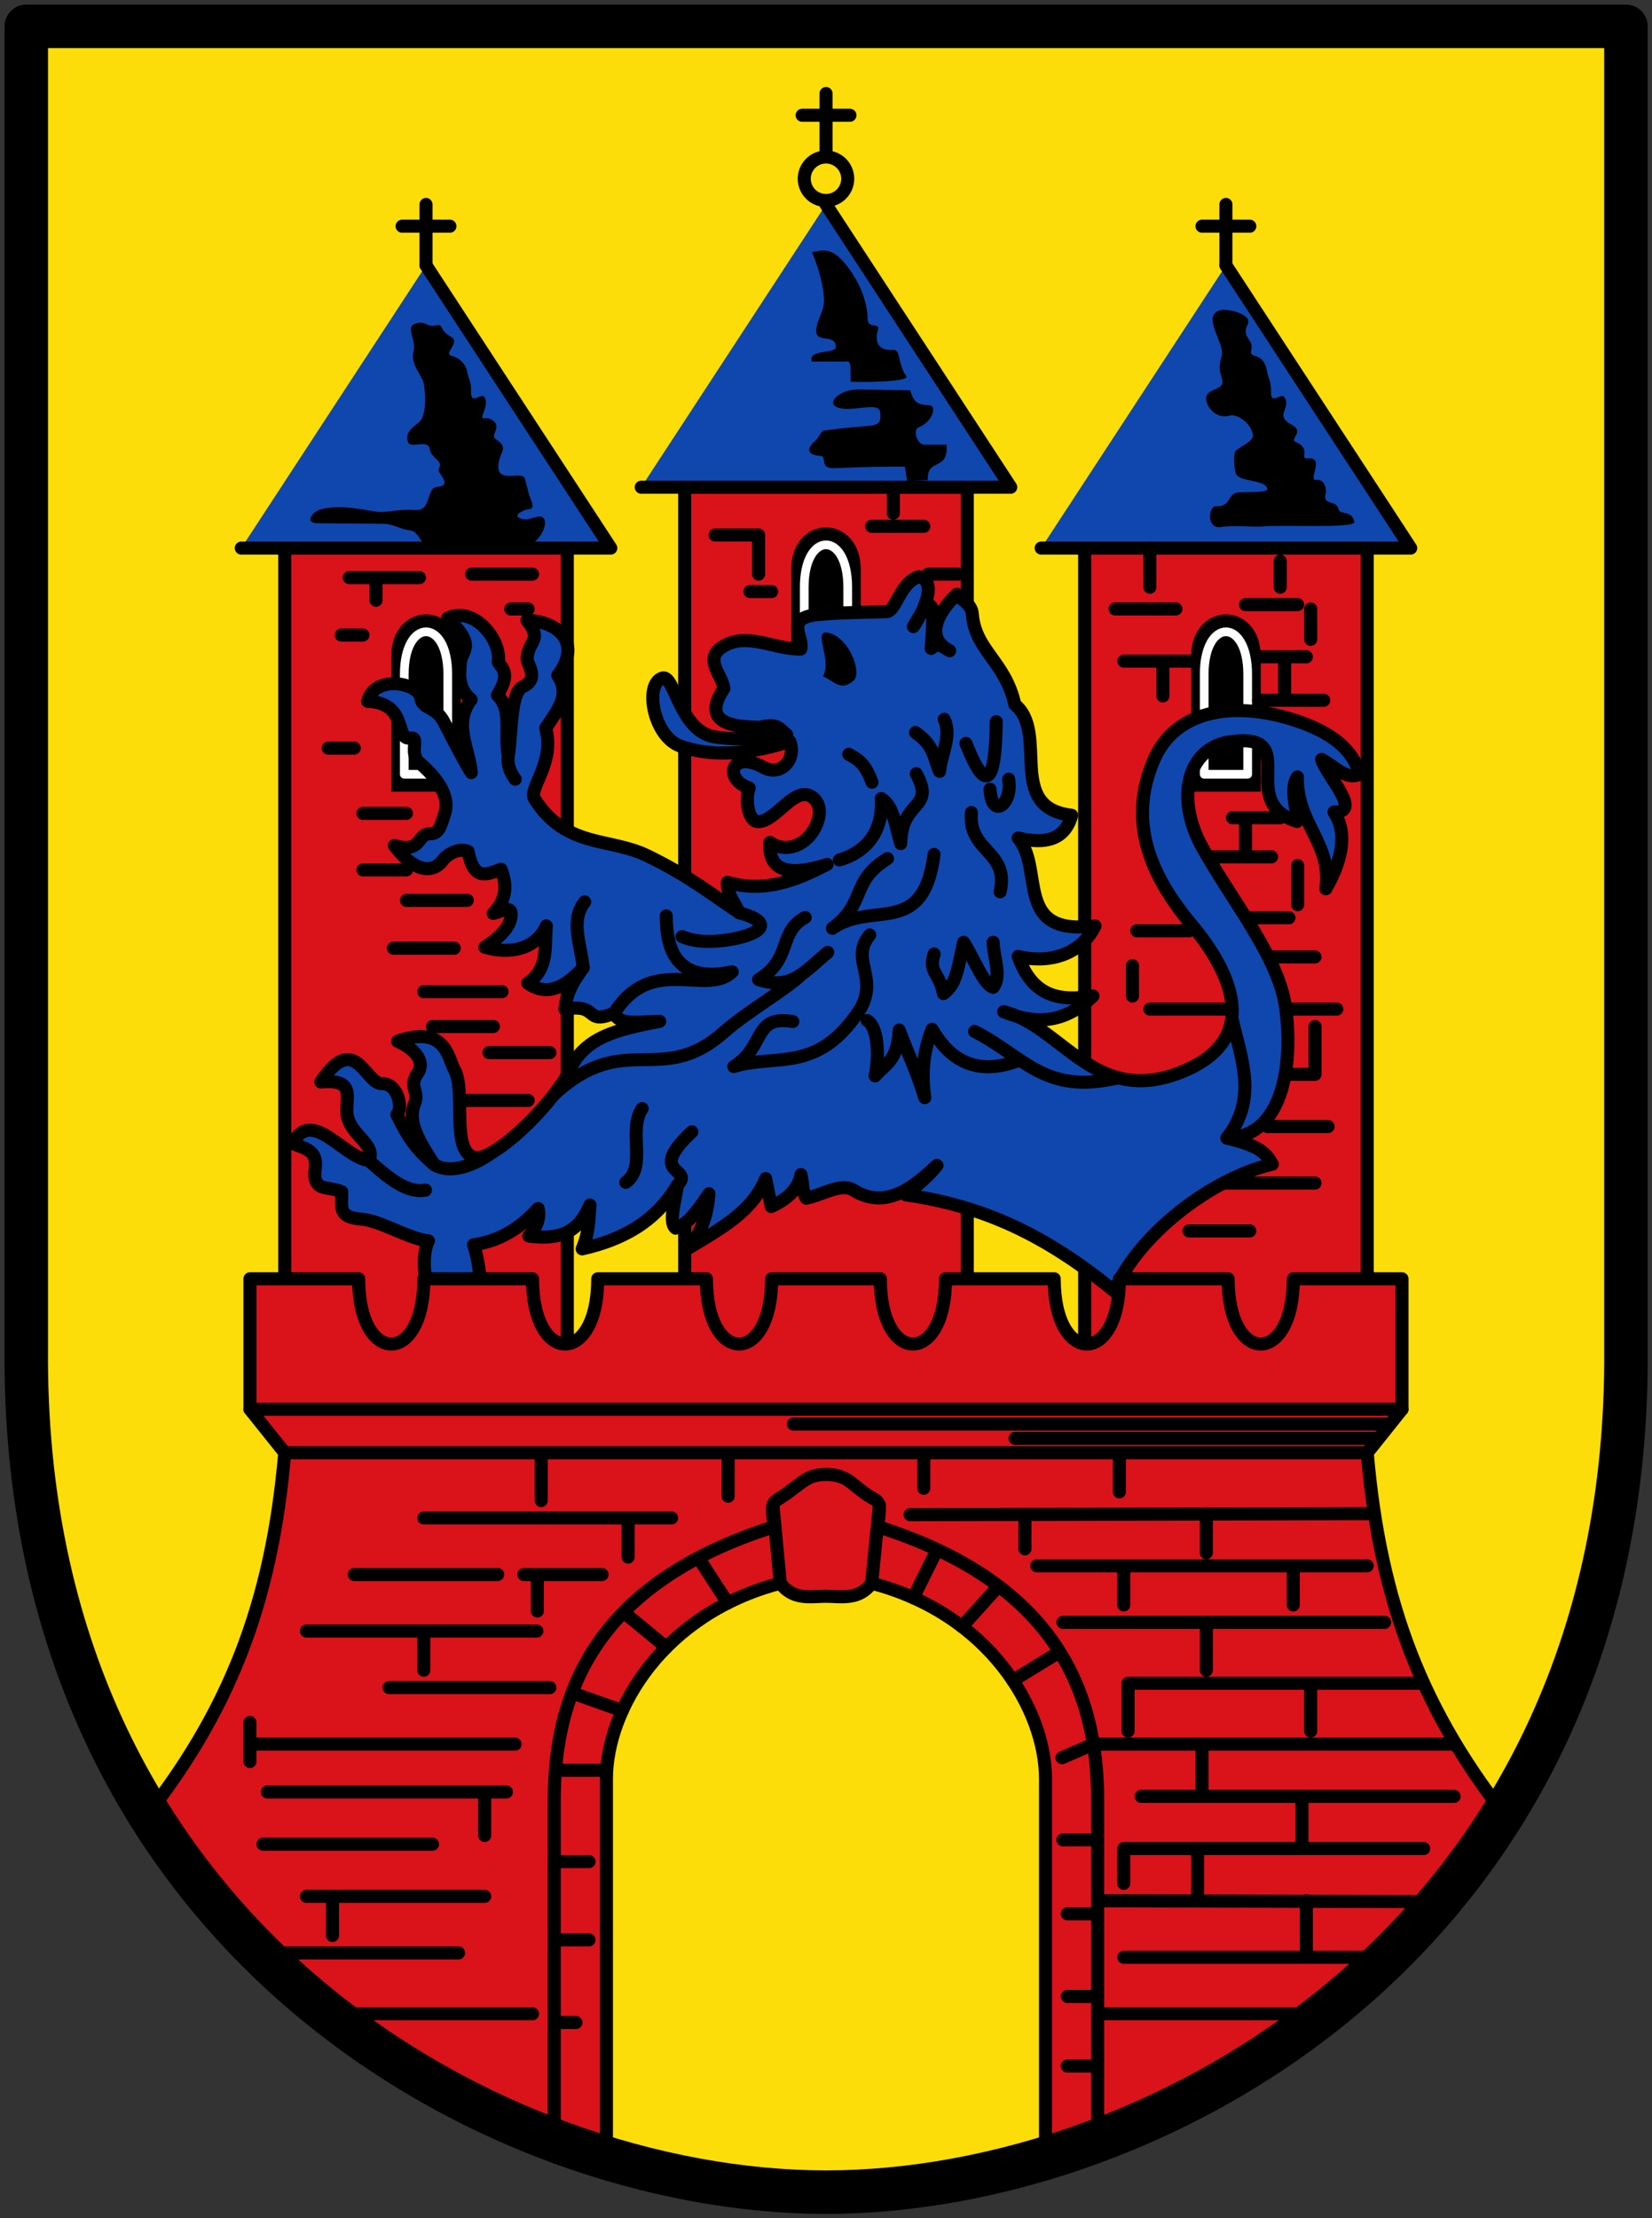
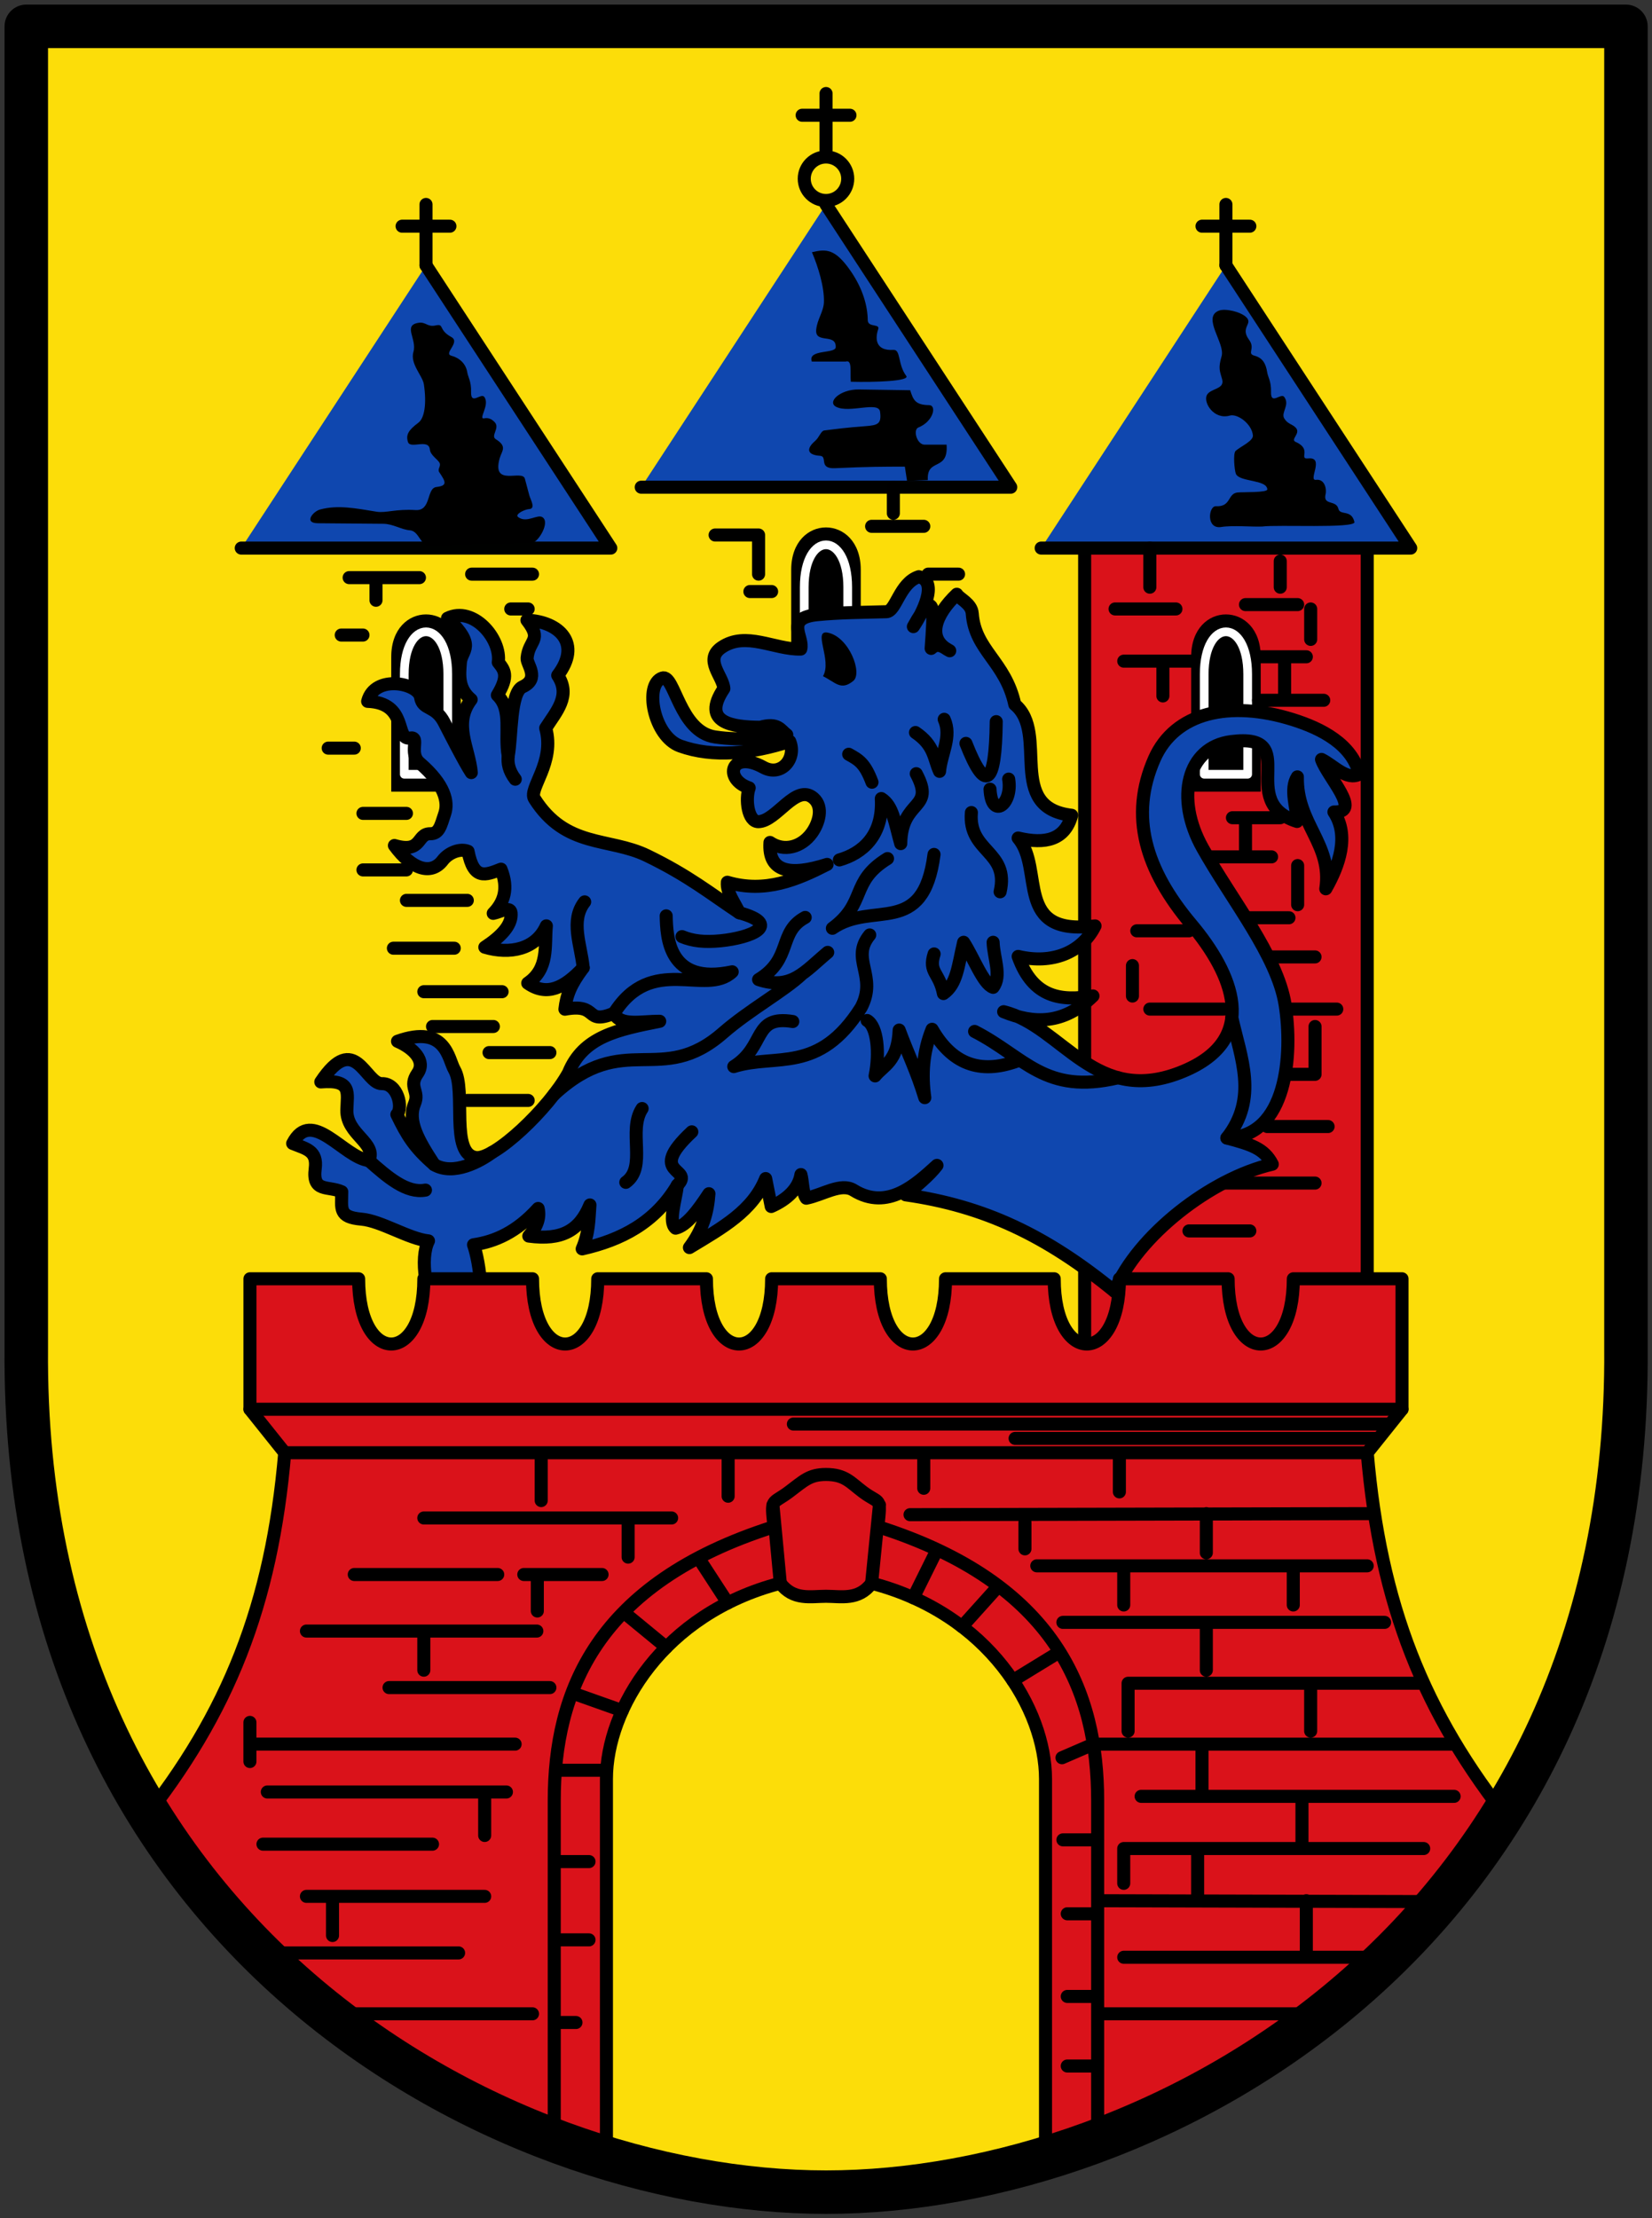
<svg xmlns="http://www.w3.org/2000/svg" width="380" height="510">
  <rect width="100%" height="100%" fill="#333333" stroke="none" />
  <path d="M8.06 8.06h367.95v303.98c1.103 134.74-107.6 193.98-183.98 193.98-76.37 0-185.08-59.24-183.98-193.98V8.06" display="block" style="display:block;fill:#fcdd09" transform="translate(-2.004 -2.004)" />
  <g style="fill-rule:evenodd" transform="translate(-2.004 -2.004)">
-     <path d="M159.5 114.02v201h65v-201zm-92 14v187h65v-187z" style="fill:#da121a;stroke:#000;stroke-width:3;stroke-linecap:round;stroke-linejoin:round" />
    <path d="M92 184.02h16v-31c0-13-16-13-16 0z" />
    <path d="M251.5 128.02v187h65v-187z" style="fill:#da121a;stroke:#000;stroke-width:3;stroke-linecap:round;stroke-linejoin:round" />
    <path d="M184 164.02h16v-31c0-13-16-13-16 0zm92 20h16v-31c0-13-16-13-16 0z" />
    <g style="stroke-linecap:round;stroke-linejoin:round">
      <path d="M279 180.02h10v-23c0-13-10-13-10 0zm-92-20h10v-23c0-13-10-13-10 0zm-92 20h10v-23c0-13-10-13-10 0z" style="fill:none;stroke:#fff;stroke-width:2" />
      <path d="M57.5 128.02h85l-42.5-65" style="fill:#0f47af;stroke:#000100;stroke-width:3" />
    </g>
    <path d="M75.63 119.15c-1.636.439-3.832 3.13-.505 3.158l15.03.126c2.272.019 4.159 1.346 6.12 1.494 2.184.165 2.369 3.63 4.615 3.558l23.619-.758c1.272-.041 4.1-4.622 2.273-5.81-1.176-.765-3.567 1.425-5.557 0-.949-.679 1.541-1.82 2.503-1.87 1.58-.082.28-2.219.023-3.182l-1.01-3.789c-.595-2.23-7.672 1.992-5.81-4.673.488-1.748 1.843-2.724-.884-4.421-1.266-.787 1.023-2.564-.253-3.915-.8-.848-1.6-1.045-2.4-.884-1.519.305 1.387-3.104 0-4.926-.751-.987-3.12 2.01-3.03-1.137.069-2.439-.703-3.383-.884-4.547-.298-1.916-1.764-3.283-3.663-3.789-1.88-.502 2.171-3.105 0-4.294-3.136-1.717-1.48-3.13-3.663-2.652-1.803.394-2.226-.851-3.789-.632-3.821.535-.388 3.728-1.263 6.694-.818 2.771 2.104 5.482 2.4 7.452.657 4.38.175 7.775-1.263 8.841-2.319 1.72-2.906 2.802-2.4 4.421.54 1.728 4.8-.894 5.05 1.768.122 1.289 1.821 2.238 2.225 3.055.379.766-.548 1.417-.078 2.123 1.401 2.106 2.058 3.111-.632 3.41-2.367.263-1.138 5.531-4.8 5.305-4.604-.284-6.853.724-8.968.379-4.858-.794-8.918-1.604-13.01-.505z" />
    <path d="M241.5 128.02h85l-42.5-65" style="fill:#0f47af;stroke:#000100;stroke-width:3;stroke-linecap:round;stroke-linejoin:round" />
    <path d="M282.93 123.17c2.581-.418 7.17 0 9.415-.105 3.515-.472 21.295.479 21.22-1.01-.684-3.02-3.302-1.438-3.696-3.064-.502-2.071-3.405-.768-2.998-3.125.414-1.467-.194-3.806-2.147-3.536-1.946.269 2.071-5.309-1.768-4.926-2.37.237.959-2.093-2.905-3.789-1.365-.599 1.275-1.932 0-3.284-.8-.848-1.852-.792-2.652-2.147-.788-1.334 1.387-3.104 0-4.926-.751-.987-3.12 2.01-3.03-1.137.069-2.439-.703-3.383-.884-4.547-.298-1.916-1.01-3.283-2.905-3.789-1.88-.502.277-1.589-1.263-3.663-2.132-2.87.968-3.618-.632-5.178-1.305-1.273-4.845-2.091-6.315-1.516-3.947 1.546 1.507 7.517.632 10.483-.818 2.771-.409 3.386.126 5.305.657 2.359-2.778 2.041-3.536 3.663-.804 1.72 1.641 5.707 5.305 4.673 1.743-.492 5.05 1.885 5.305 4.547.122 1.289-2.726 2.49-3.964 3.56-.646.559-.277 4.497.048 5.281.798 1.924 7.113 1.269 7.23 3.578.04.795-5.693.588-6.851.716-2.367.263-1.39 3.383-5.05 3.158-1.647.078-2.18 5.345 1.321 4.778z" />
    <path d="M149.5 114.02h85l-42.5-65" style="fill:#0f47af;stroke:#000100;stroke-width:3;stroke-linecap:round;stroke-linejoin:round" />
    <path d="M194.39 95.57c-2.268-1.119.872-4.081 5.144-4.02l11.834.179c.701 2.18 1.134 3.387 4.332 3.419 1.859.019.989 3.785-2.431 5.135-1.331.525-.358 3.959 1.42 3.959h5.05c.458 6.287-4.623 2.929-4.312 8.145l-4.782.179-.505-3.271c-5.01.007-8.43.004-16.05.357-3.924.182-1.591-2.736-3.475-2.853-2.734-.17-3.391-1.452-1.111-3.419.951-.82 1.338-2.304 2.083-2.398 2.623-.33 5-.661 9.459-.991 2.913-.216 3.762-.524 3.394-3.327-.326-2.481-7.01.403-10.05-1.097z" />
    <circle cx="192" cy="43.1" r="5" style="fill:none;stroke:#000;stroke-width:3;stroke-linecap:round;stroke-linejoin:round" />
    <path d="M188.77 59.992c3.221-.754 5.314-.89 8.915 4.338 2.841 4.124 3.889 8.1 3.924 11.293.019 1.734 2.865.742 2.403 2.07-.699 2.01-.759 5.03 3.504 4.759 1.722-.111.966 3.365 2.948 5.985.914 1.209-7.271 1.482-12.753 1.337-.204-2.222.39-5.146-1.179-4.639h-7.787c-1.029-2.887 5.432-1.728 5.496-3.297.136-3.32-4.78-.683-4.491-4.01.205-2.354 1.714-4.192 1.778-6.375.101-3.472-1.325-8.103-2.757-11.461z" />
    <g style="stroke:#000">
      <path d="M124.19 479.08h-14.647" style="fill:none" />
      <path d="M258.34 298.9c5.263-12.764 22.17-25.957 36.32-29.22-1.869-3.664-4.96-4.548-10.441-6.03 13.919-.258 15.201-19.385 13.386-30.701-1.795-11.188-12.337-24.12-18.963-35.952-6.413-11.453-3.596-23.21 6.568-24.49 16.582-2.095.84 13.806 15.14 18.366.014-3.069-1.763-7.391.081-10.252-.192 10.9 8.104 15.371 6.537 25.735 3.096-5.409 5.469-12.248 1.873-17.657 6.6.179-1.432-7.989-2.858-12.09 2.904 1.461 5.807 4.915 8.711 3.394-1.654-6.818-8.628-10.466-15.396-12.574-14.401-4.486-27.04-1.695-31.767 9.06-5.793 13.189-2.058 25.492 8.482 38.02 9.494 11.284 16.04 26.338-1.766 33.783-20.352 8.51-27.806-10.37-41.38-13.677 6.849 2.769 13.697 3.082 20.546-3.623-7.214 1.218-13.766.534-17.208-9.09 7.844 1.878 14.67-.911 17.682-7.01-18.852 2.401-11.601-13.04-17.682-20.21 6.259 1.496 10.794.406 12.298-5.231-15.294-1.774-5.07-18.896-13.07-25.475-2.147-9.903-9.172-12.384-9.789-20.926-.166-2.302-3.047-3.452-3.556-4.416-4.905 4.662-7.106 10.213-1.628 12.988-1.224-.638-2.606-2.092-4.268-.538.562-8.167 1.275-14.765-4.091-5.01 1.863-2.723 5.97-10.416 1.25-11.475-4.43 1.43-5.233 7.983-7.456 8.05-5.138.155-10.714.159-15.932.684-7.62.766-2.972 5.21-3.771 7.905-6.06.151-12.593-4.19-18.19-.388-4.178 2.839.337 6.619.505 9.482-5.322 7.894 2.01 8.84 8.354 8.885 4.167-1.149 4.637.635 6.119 1.725-5.343.555-10.133 1.44-16.493.505-8.208-1.206-9.304-14.482-12.13-13.554-4.236 1.393-2.064 13.412 4.103 15.631 7.522 2.706 16.442 1.787 25.2-1.066 1.629 3.93-1.948 8.236-6.06 5.971-7.445-4.099-9.323 2.684-3.266 4.726-.942 2.587-.303 7.805 2.133 7.762 4.181-.074 8.646-8.946 12.692-5.384 2.346 2.066 1.166 5.808-.444 8.02-2.401 3.302-6.399 4.319-9.599 2.143-.456 6.772 4.55 7.796 13.14 5.05-6.869 3.511-14.223 6.671-22.944 4.103-.211 2.337 1.661 4.674 2.735 7.01-6.602-4.379-11.688-8.533-21.22-13.14-8.74-4.22-18.66-1.656-25.888-13.08-1.447-2.287 4.808-8.315 2.587-16.223 2.398-3.771 5.902-7.436 2.766-12.13 5.569-7.282.418-12.363-7.078-12.692 3.664 4.717.43 4.414.031 8.737-.13 1.406 3.067 4.714-1.061 6.6-2.809 1.282-2.449 11.335-3.276 15.875-.929-5.145.998-10.646-2.495-13.973 2.728-4.487 1.593-5.802.209-7.548.744-5.466-5.8-13.05-11.681-10.135 6.796 6.509 3.223 7.225 2.969 10.14-.271 3.102-.496 6.066 2.472 8.553-4.253 5.598-.447 11.196.031 16.795-1.576-2.371-5.61-10.32-6.236-11.533-2.102-4.075-4.94-2.727-5.435-5.792-.525-3.25-10.564-5.338-12.172.944 9.429.358 6.229 9.04 9.776 8.428 2.383-.413-.439 3.488 2.176 5.724 5.9 5.05 6.647 9.04 5.797 11.62-.95 2.88-1.303 4.683-3.354 4.667-3.209-.025-1.723 4.589-8.236 2.702 4.062 5.576 8.49 6.877 11.11 3.419 1.341-1.767 4-2.834 5.828-2.077 1.279 6.609 3.93 5.551 7.578 4.103 1.793 4.448.696 7.612-1.786 10.16 1.642-.3 4.219-2 4.128.296-.014 2.495-2.241 4.991-6.06 7.486 5.746 1.713 11.728.509 14.15-4.909-.439 4.687.617 9.822-4.282 13.171 4.373 3.082 8.388 1.136 12.761-3.546-2.925 3.917-3.843 6.318-4.206 9.537 8.04-1.457 4.328 3.772 11.314.927 1.353 3.095 6.457 1.785 10.49 1.851-9.666 1.929-17.599 3.5-20.979 11.859-4.646 8.377-17.05 20-21.26 19.475-6.125-.771-2.171-15.387-5-20.22-1.395-2.382-1.918-10.511-13.07-6.519 3.741 1.612 6.566 4.555 4.614 7.376-2.203 3.184.531 4.058-.69 6.966-1.669 3.974.787 8.333 4.511 14.02-4.545-3.897-6.272-6.742-8.583-11.533 1.464-1.424.25-7.189-3.45-7.086-3.839.108-6.174-12.228-14.05-.395 7.293-.611 6.066 2.538 5.993 6.489-.104 5.602 6.951 7.523 5.066 11.581-5.783-.655-13.174-12.365-17.528-3.93 3.098 1.272 5.722 1.628 5.185 5.784-.718 5.56 2.966 3.912 6.102 5.33-.017 3.945-.771 5.836 4.547 6.297 4.528.392 10.863 4.532 15.402 5-2.01 3.923-.808 13.163 3.098 17.361l8.941-6.663c-.238-4.32-.975-7.795-1.674-9.81 4.953-.719 9.907-2.884 14.86-8.349.503 2.118-.265 4.235-2.143 6.353 7.568 1.031 11.64-1.256 14.06-7.16-.259 3.256-.174 6.397-1.786 10.1 8.938-2.02 16.765-5.988 21.908-14.651-.42 3.579-2.139 8.457-.413 9.89 2.553-.586 5.106-4.05 7.66-7.925-.28 4.128-1.361 8.257-4.486 12.385 7.665-4.625 14.556-8.429 17.534-15.866l1.281 6.42c3.625-1.594 6.324-4.097 6.833-7.338.444 1.563.349 4.217 1.231 5.435 3.767-.739 7.97-3.637 10.873-1.841 7.846 4.855 14.399-1.366 19.19-5.707-1.685 2.257-5.07 5.05-7.196 6.772 18.08 2.578 32.31 9.332 48.03 22.17z" style="fill:#0f47af;stroke-width:3;stroke-linecap:round;stroke-linejoin:round" />
    </g>
    <path d="M192.44 147.47c4.877.983 8.02 9.299 5.853 11.08-2.863 2.36-4.118.325-6.981-1.072 2.16-3.695-2.507-10.745 1.128-10.01z" />
    <g style="stroke:#000;stroke-width:3;stroke-linecap:round;stroke-linejoin:round">
      <path d="M101.87 269.78c4.487 2.644 10.666-.829 13.307-2.8m111.01-27.832c11.617 5.948 16.15 14.655 33.01 10.654m-57.729-13.166c2.387 1.403 2.896 7.632 1.83 12.738 1.961-2.453 5.223-3.251 5.537-10.539 2.047 5.551 3.997 9.333 5.894 15.54-.734-5.24-.441-10.479 1.678-15.719 4.962 8.655 11.884 10.311 20.18 7.07m-107.14 7.917c16.295-15.02 24.488-1.602 38.858-14.15 6.05-5.284 14.06-9.645 18.219-13.575m-27.64-8.567c2.435 1.012 5.122 1.328 8.873.959 7.02-.69 14.305-3.702 4.292-6.449m12.318 25.01c-9.275-1.513-6.135 5.71-13.575 10.36 9.765-3.065 19.529 1.874 29.29-13.575 3.862-7.313-2.607-11.126 1.978-16.689m14.813 4.365c-1.369 4.29 1.191 4.197 2.143 9.11 3.096-2.151 3.334-6.187 4.644-11.789 2.263 3.463 4.525 9.642 6.788 10.36 2.02-2.645.095-6.869 0-10.36m-5-29.829c-.784 9.126 8.784 8.808 6.609 18.219m-25.9-7.637c-8.679 5.344-4.704 10.152-12.682 16.03 9.278-6.442 20.903 2.27 23.378-16.982m-21.77 1.263c5.192-1.489 10.131-5.526 9.645-14.11 2.679 1.688 3.064 5.392 4.465 10.36.179-10.36 8.07-7.659 3.572-16.08m-15.54-4.465c2.253 1.266 3.691 1.977 5.359 6.43m27.15 1.608c.367 7.15 5.267 3.429 4.287-2.322m-9.824-8.216c4.449 11.333 6.804 9.863 6.966-5m-18.576 2.501c4.401 2.977 4.174 5.954 5.537 8.931.344-3.989 2.875-7.978 1.072-11.968m-100.29 8.428c-.171 1.64.115 3.372 1.62 5.347m15.967 28.2c-3.417 4.315-.817 9.967-.341 15.15m7.108 10.463c8.685-13.781 21.09-3.776 27.17-9.534-14.787 3.164-15.07-8.133-15.183-12.861m128.97 51.08c7.242-9.232 3.191-18.463 1.133-27.695m-124.21 26.27c-10.716 9.985.815 8.181-3.33 12.271m-11.853-.661c4.941-3.513.375-11.848 3.751-16.969m-62.868 11.96c4.344 3.837 8.689 7.613 13.03 6.795m87.35-62.695c-6.308 3.395-2.868 9.521-10.717 14.29 7.502 2.501 10.584-1.82 15.897-6.252" style="fill:none" />
      <path d="M204.5 296.02c0 20 15 20 15 0h25c0 20 15 20 15 0h25c0 20 15 20 15 0h25v30l-8 10c3 35 13 60 33 85-29.576 35.15-61.45 66.47-107 75v-85c0-16-13-38-40-45-3 4-7 3-10.5 3s-7.5 1-10.5-3c-27 7-40 29-40 45v85c-45.547-8.532-77.42-39.849-107-75 20-25 30-50 33-85l-8-10v-30h25c0 20 15 20 15 0h25c0 20 15 20 15 0h25c0 20 15 20 15 0z" style="fill:#da121a" />
      <path d="M235.5 332.72h83m-134-3.3h137m-262-3.4h265m-77 151h7m-7-16h7m-7-19h7m-8-17h8m-8.893-43.14-10.624 6.501m-3.443-21.559-8.246 9.169m-18.995-27.971-1.8 18m14.987-7.574-5.402 10.913m-32.29-21.338 1.7 18m-18.848-5.855 6.754 10.384m-23.951 2.121 9.824 8.08m-21.691 10.47 11.56 4.1m-15.348 13.701h11.7m137-6v12m57.8-12h-82.8l-7.204 3.116m57.2-17.12v11m-157-49v9m133 15v11m20-24v9m-39-9v9m19-21v9m-41.721-6.973v6.073m21.721-22.1v9m-45-9v8.168m63 82.83v12m24-24v12m-41 8v-8h69m-65-12h72m-82 24 73.52.194m-25.517-.194v13m-42 0h55.1m-61.1 13h46m-163-35h-8m8 18h-8m5 19h-5m-46-2h41m-57-14h40m18.11-86.83v8.217m-26.11 4.61v9m14 28v10m-35 14v9m-6-9h41m-51-12h39m-38-12h55m-59-11h61m-61-5v9m32-17h37m-56-13h53m-3-13h18m-57 0h33m138 127v-75c0-25-9.556-50-50.556-63 .763-7.123.556-5-3.444-8-2.884-2.163-4.099-4-8.5-4-3.797 0-5.106 1.454-8.5 4-4 3-4.179 1.267-3.444 8.01-41 13-50.556 37.993-50.556 62.993v75m132-91v-11h67m-82-14h74m-80-13h76m-105.16-11.759 106.16-.241m-148-14v10m-43-10v11m-27 4h57m-89-15h249m-22-114h10m-185-80h4m-13-8h14m-36 1v5m-6.176-5.204h16.17m-17.99 13.204h5m-8 26h6m2 15h10m-10 13h10m0 7h14m-17 11h14m-7 10h18m-16 8h14m-1 6h14m-19 11h14m152 30h14m-6-11h21m-11-13h14m-3-23v11h-6m0-15h11m-43 0h17m-21-10v7m1-15h12m23-3h-9m11-12v9m-20-11h14m-6-9v9m-3-9h11m-27-36v8m-9-8h16m15 9h15m-9-10v10m-6-10h11m1-11v7m-15-8h12m-4-10v6m-38 5h14m-6-14v9m-51-3h7m-20-11h12m-7-9v6m-33 18h5m-13-13h10v9m10.02-105.51h11m-5.5 9v-14m86.48 30.507h11m-5.5 9v-14m-189.5 5h11m-5.5 9v-14" style="fill:none" />
    </g>
  </g>
  <path d="M8.06 8.06h367.95v303.98c1.103 134.74-107.6 193.98-183.98 193.98-76.37 0-185.08-59.24-183.98-193.98V8.06" display="block" style="display:block;fill:none;stroke:#000;stroke-width:10;stroke-linecap:round;stroke-linejoin:round" transform="translate(-2.004 -2.004)" />
</svg>